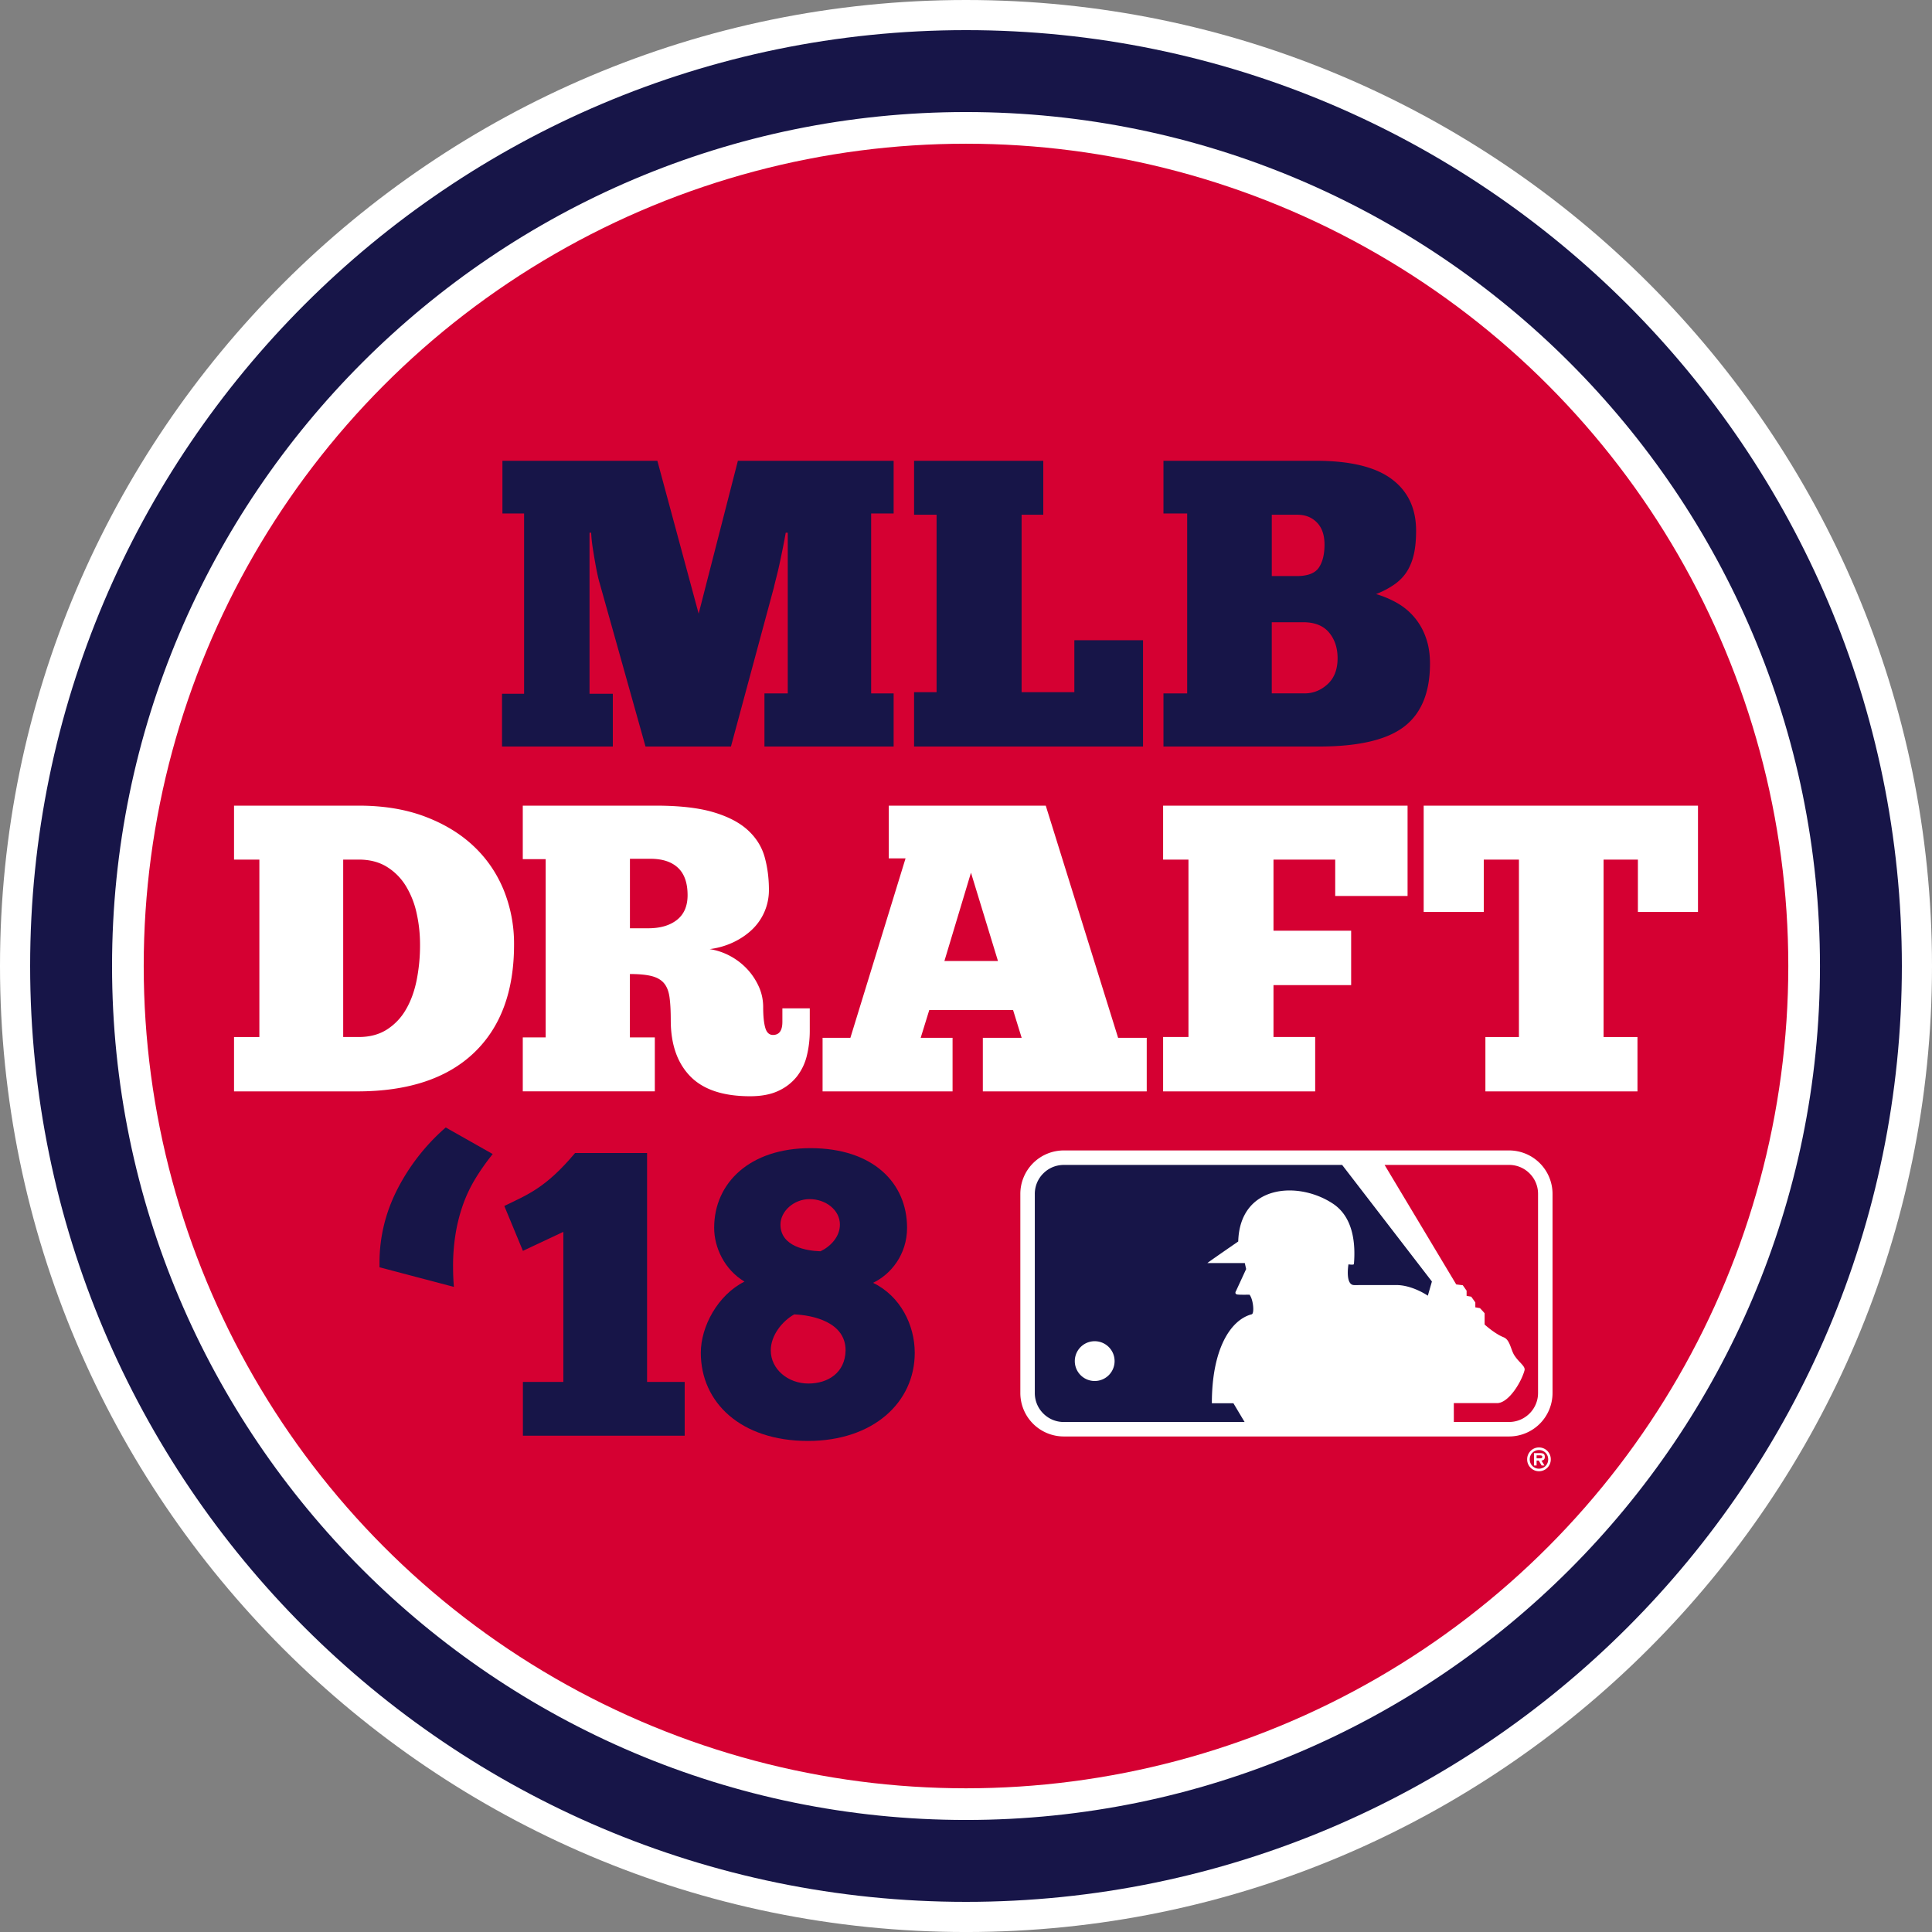
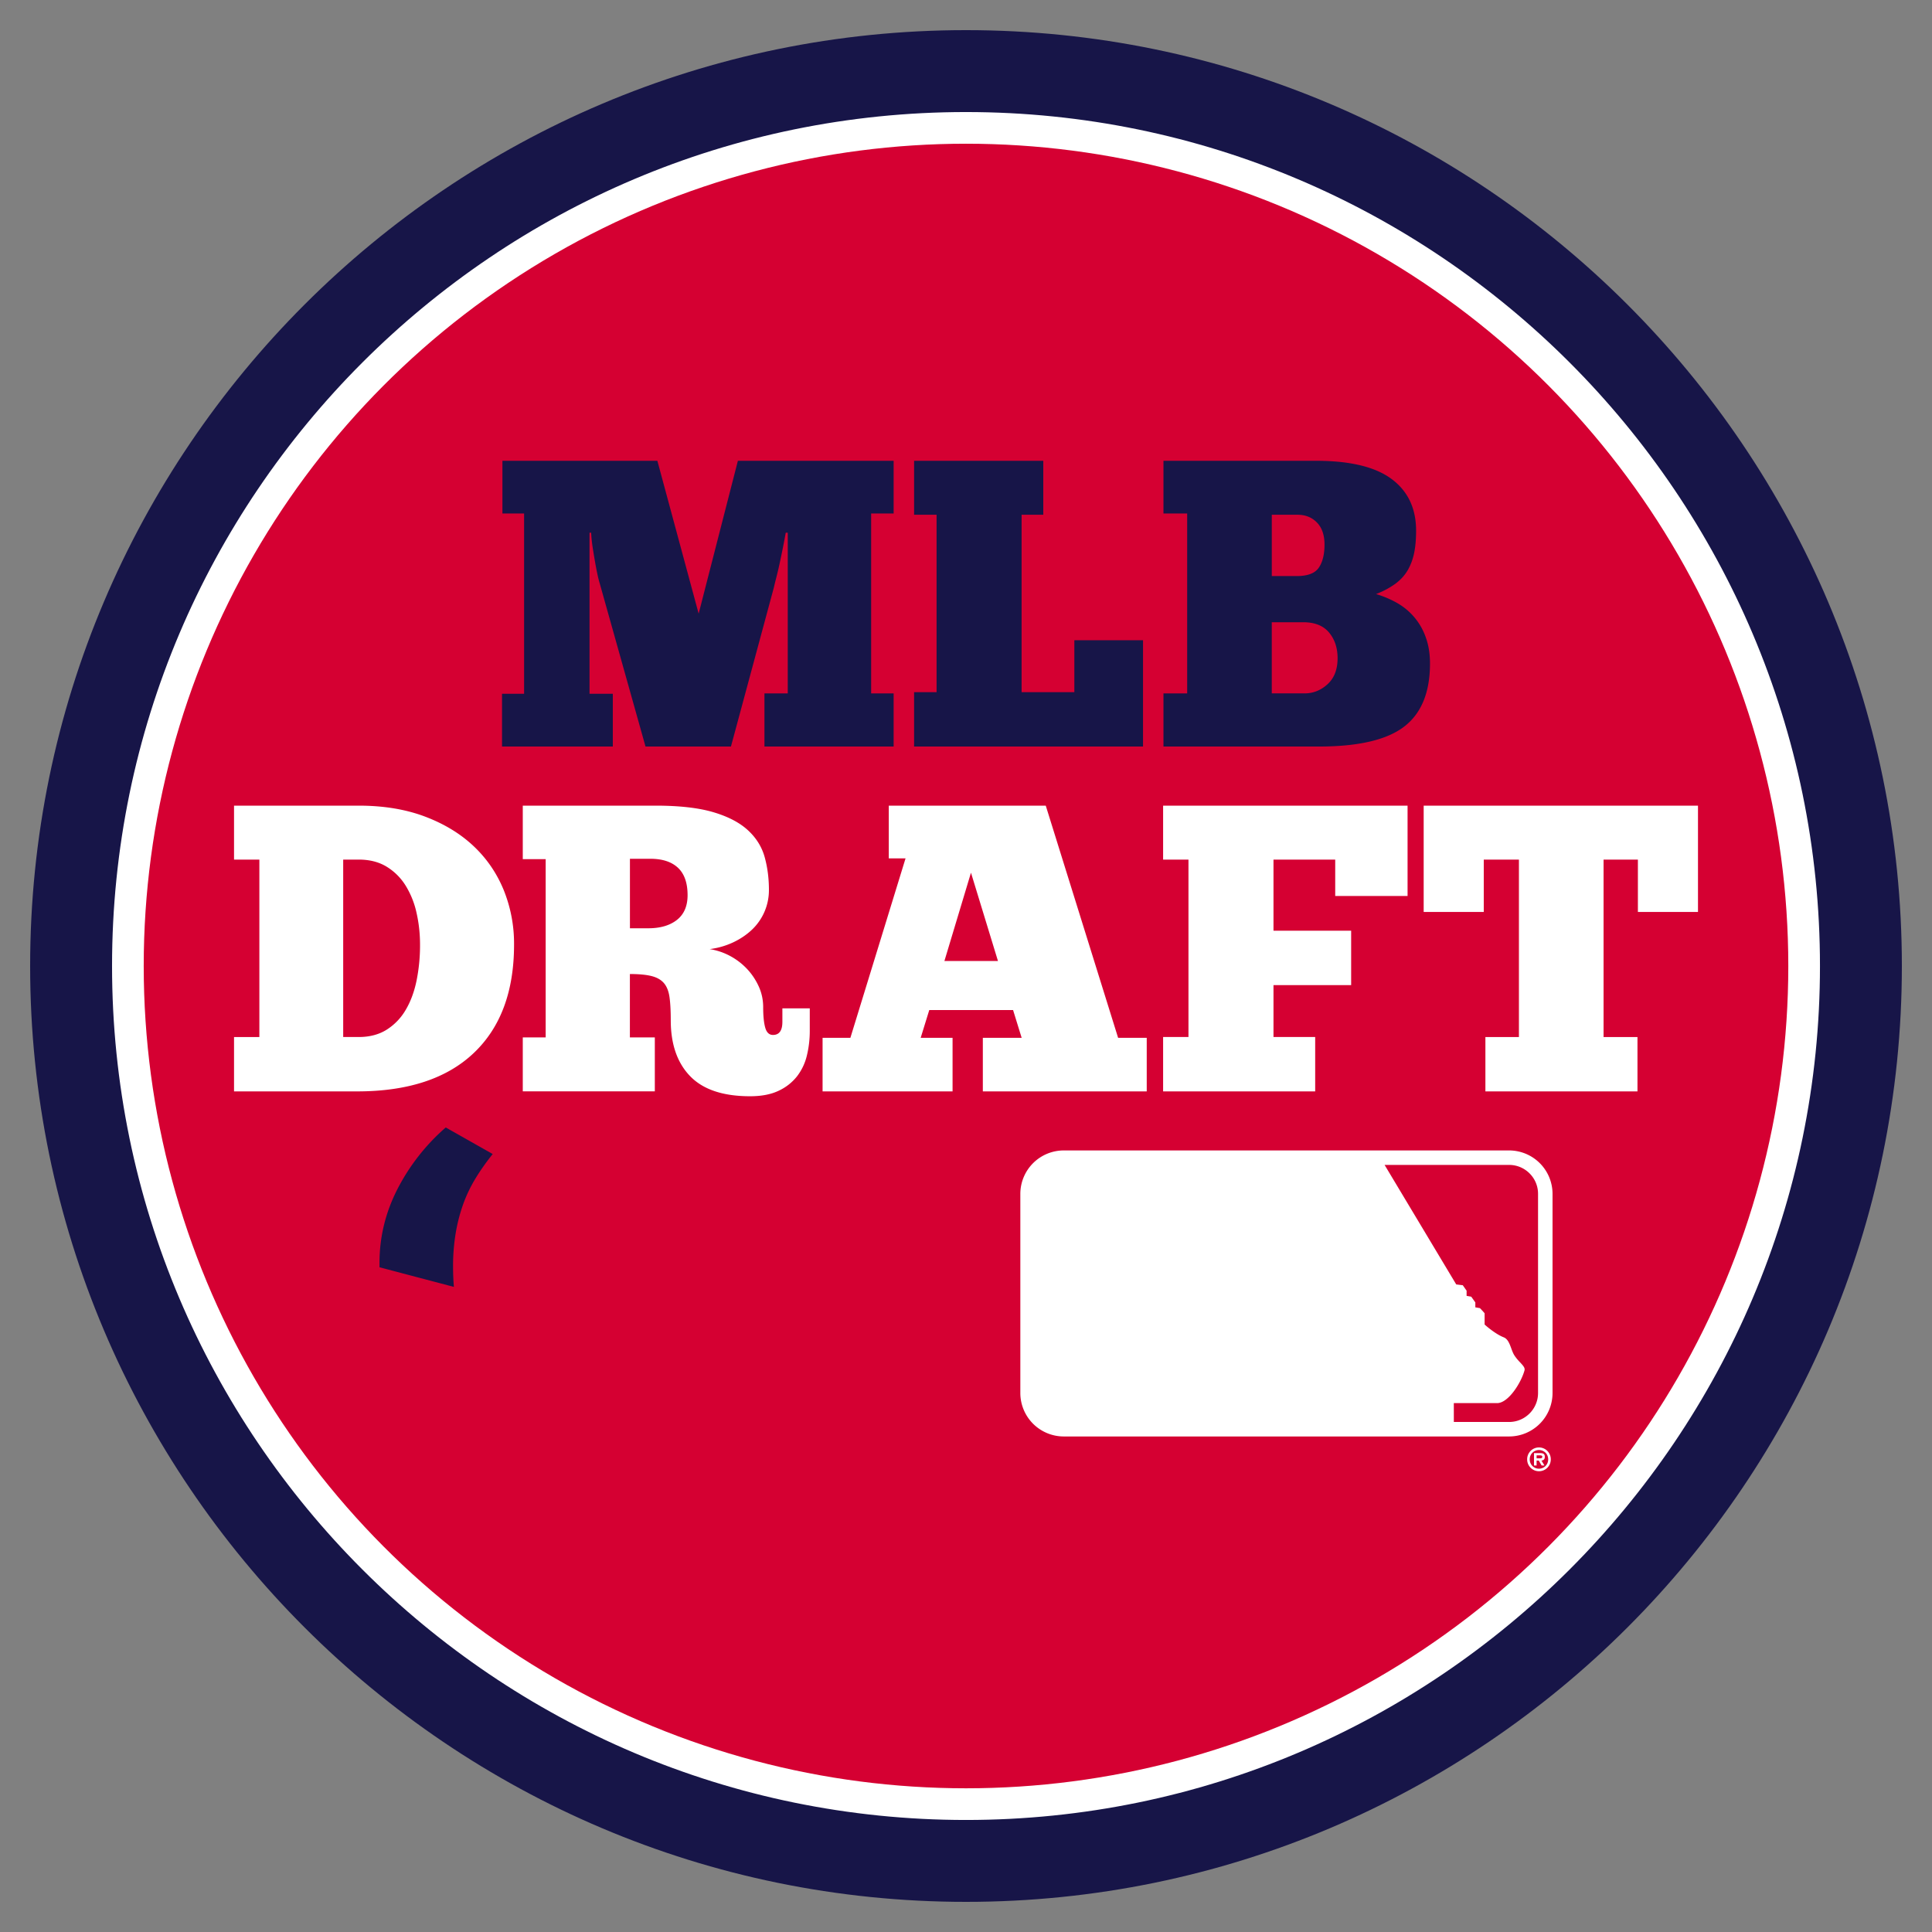
<svg xmlns="http://www.w3.org/2000/svg" viewBox="0 0 114.683 114.684">
  <rect x="0" y="0" width="114.683" height="114.684" fill="#808080" stroke="none" />
  <title>MLB Draft 2018</title>
  <g fill="#fff">
    <circle cx="57.342" cy="57.342" r="53.122" />
-     <path d="M57.342 114.684C25.723 114.684 0 88.961 0 57.342S25.723 0 57.342 0c31.618 0 57.341 25.723 57.341 57.342s-25.723 57.342-57.341 57.342zm0-106.244C30.377 8.44 8.44 30.377 8.44 57.342s21.937 48.902 48.902 48.902c26.964 0 48.901-21.937 48.901-48.902S84.306 8.44 57.342 8.44z" />
  </g>
  <circle cx="57.342" cy="57.342" r="53.122" fill="#fff" />
  <path d="M57.342 112.894c-30.632 0-55.553-24.921-55.553-55.552 0-30.632 24.921-55.553 55.553-55.553 30.632 0 55.552 24.921 55.552 55.553 0 30.632-24.92 55.552-55.552 55.552zm0-106.243c-27.951 0-50.691 22.74-50.691 50.691s22.74 50.691 50.691 50.691c27.951 0 50.691-22.74 50.691-50.691S85.293 6.651 57.342 6.651z" fill="#171548" />
  <circle cx="57.342" cy="57.342" r="48.811" fill="#d50032" />
  <g fill="#171548">
    <path d="M46.641 31.622c-.049.275-.105.575-.17.898-.065.324-.13.635-.194.934-.065.3-.13.575-.195.825-.064.251-.113.449-.145.594l-2.548 9.44h-5.072L35.6 34.631a5.298 5.298 0 0 1-.121-.473c-.049-.218-.097-.465-.146-.74s-.097-.566-.145-.874a8.736 8.736 0 0 1-.097-.922h-.097v9.561h1.383v3.13H29.8v-3.13h1.31V30.482h-1.286v-3.13h9.197l2.451 9.076 2.329-9.076h9.245v3.13h-1.335v10.677h1.335v3.155h-7.668v-3.155h1.383v-9.537h-.12zM54.26 27.352h7.669v3.203h-1.287v10.532h3.131v-3.082h4.077v6.309H54.26v-3.227h1.335V30.555H54.26v-3.203zM69.063 44.314v-3.155h1.407V30.482h-1.407v-3.13h9.051c2.022 0 3.519.36 4.489 1.08.97.72 1.456 1.743 1.456 3.069 0 .518-.04.967-.121 1.347-.081.38-.211.72-.388 1.019-.179.3-.421.562-.728.789a4.994 4.994 0 0 1-1.14.607c.437.129.849.303 1.237.522a3.767 3.767 0 0 1 1.711 2.038c.17.461.254.983.254 1.565 0 1.715-.514 2.965-1.54 3.749-1.028.785-2.714 1.177-5.06 1.177h-9.221zm6.43-13.759v3.64h1.48c.647 0 1.084-.166 1.31-.497.226-.331.34-.789.34-1.371 0-.566-.15-1.003-.45-1.31-.299-.307-.683-.461-1.152-.461h-1.528zm1.941 10.604c.518 0 .974-.182 1.371-.546.396-.364.594-.877.594-1.541 0-.615-.17-1.124-.51-1.529-.339-.404-.849-.607-1.528-.607h-1.869v4.222h1.942z" />
  </g>
  <g fill="#fff">
    <path d="M13.892 64.785v-3.227h1.504V51.026h-1.504v-3.203h7.401c1.472 0 2.778.215 3.918.643 1.141.429 2.103 1.011 2.888 1.747s1.383 1.606 1.796 2.608a8.476 8.476 0 0 1 .619 3.252c0 2.783-.801 4.93-2.402 6.443s-3.907 2.269-6.916 2.269h-7.304zm11.041-8.712c0-.647-.069-1.274-.206-1.88a5.19 5.19 0 0 0-.643-1.614 3.43 3.43 0 0 0-1.128-1.129c-.461-.283-1.015-.425-1.662-.425h-.922v10.532h.922c.647 0 1.201-.146 1.662-.437a3.415 3.415 0 0 0 1.128-1.177c.292-.493.506-1.072.643-1.735a10.53 10.53 0 0 0 .206-2.135zM31.034 47.823h7.887c1.408 0 2.548.13 3.421.388.874.259 1.558.615 2.051 1.068.493.453.825.983.995 1.589.169.607.255 1.258.255 1.953a3.231 3.231 0 0 1-1.008 2.366c-.316.299-.688.55-1.116.752a4.63 4.63 0 0 1-1.395.4c.42.065.82.198 1.201.4.38.203.715.457 1.007.764.291.307.525.655.703 1.044.178.388.267.801.267 1.237 0 .518.04.922.121 1.213.081.291.234.437.461.437.372 0 .558-.259.558-.777v-.801h1.626v1.335c0 .502-.056.987-.17 1.456a3.243 3.243 0 0 1-.582 1.237 2.983 2.983 0 0 1-1.093.861c-.453.218-1.018.328-1.699.328-1.601 0-2.787-.396-3.555-1.189-.769-.792-1.153-1.901-1.153-3.324 0-.55-.024-1.003-.073-1.359-.049-.356-.158-.635-.327-.837-.17-.202-.417-.343-.74-.425-.324-.081-.753-.121-1.286-.121v3.762h1.48v3.203h-7.838V61.58h1.359V51h-1.359v-3.177zm6.359 3.154v4.125h1.091c.712 0 1.278-.166 1.699-.497.421-.331.632-.821.632-1.468 0-.728-.191-1.27-.571-1.626-.38-.356-.926-.534-1.638-.534h-1.213zM68.071 64.785h-9.73v-3.179h2.305l-.51-1.65h-4.975l-.51 1.65h1.893v3.179h-7.716v-3.179h1.65l3.275-10.653h-.995v-3.13h9.318l4.295 13.783h1.699v3.179zM56.06 57.044h3.179l-1.602-5.241-1.577 5.241zM69.042 47.823h14.511v5.363h-4.295v-2.16h-3.664v4.222h4.61v3.227h-4.61v3.082h2.475v3.227h-9.027v-3.227h1.505V51.026h-1.505v-3.203zM100.792 47.823v6.309h-3.567v-3.106h-2.038v10.532H97.2v3.227h-9.027v-3.227h1.99V51.026h-2.087v3.106h-3.567v-6.309h16.283z" />
  </g>
  <path d="M63.146 85.268a2.58 2.58 0 0 1-2.579-2.579v-11.82a2.58 2.58 0 0 1 2.579-2.579h26.433a2.58 2.58 0 0 1 2.579 2.579v11.82a2.58 2.58 0 0 1-2.579 2.579H63.146z" fill="#fff" />
  <path d="M90.795 69.653a1.709 1.709 0 0 0-1.216-.504h-7.39l4.252 7.094.389.048.227.324v.307l.275.049.243.34v.292l.275.048s.276.292.276.308v.664s.599.55 1.134.76c.372.145.421.745.632 1.069.292.453.68.647.599.906-.194.696-.906 1.862-1.57 1.928l-2.623.001.001 1.121h3.28c.948 0 1.719-.772 1.719-1.72v-11.82a1.703 1.703 0 0 0-.503-1.215z" fill="#d50032" />
-   <path d="M79.669 69.15H63.146c-.459 0-.891.179-1.216.504a1.709 1.709 0 0 0-.504 1.216v11.82c0 .46.179.891.504 1.216.325.325.756.504 1.216.504H73.88c-.27-.449-.572-.959-.665-1.114h-1.279c-.002-3.173 1.082-4.939 2.361-5.279.178-.033.097-.907-.13-1.166 0 0-.615.017-.745-.015-.162-.048-.049-.21-.049-.21l.598-1.296-.081-.356-2.218.002c-.032-.001 1.829-1.281 1.829-1.281.095-3.367 3.544-3.628 5.634-2.237 1.231.825 1.329 2.445 1.233 3.578-.016.065-.324.016-.324.016s-.21 1.231.34 1.231l2.429-.001c.988-.033 1.943.63 1.943.63l.242-.842-5.329-6.92zM64.981 81.976a1.181 1.181 0 1 1 0-2.362 1.181 1.181 0 0 1 0 2.362z" fill="#171548" />
  <path d="M91.353 86.074c.302 0 .547.236.547.553a.545.545 0 0 1-.547.554.545.545 0 0 1-.548-.554.544.544 0 0 1 .548-.553zm0 1.258a.7.7 0 0 0 .701-.706.7.7 0 0 0-.701-.706.7.7 0 0 0-.701.706.7.7 0 0 0 .701.706zm.147-.634c.13-.008.2-.082.2-.218 0-.193-.116-.223-.285-.223h-.357v.733h.154v-.292h.128l.17.292h.168l-.178-.292zm-.288-.132v-.177h.169c.072 0 .169 0 .169.08s-.05.098-.132.098h-.206z" fill="#fff" />
  <g>
    <path d="M29.247 68.503c-.388.485-.728.967-1.018 1.444a8.443 8.443 0 0 0-.729 1.517 10.023 10.023 0 0 0-.448 1.723 11.883 11.883 0 0 0-.158 2.014 14.447 14.447 0 0 0 .049 1.189l-4.416-1.165v-.267c0-1.521.352-2.973 1.056-4.356a12.27 12.27 0 0 1 2.876-3.676l2.788 1.577z" fill="#171548" />
  </g>
  <g>
    <g fill="#171548">
-       <path d="M29.936 71.587c1.369-.672 2.449-1.056 4.201-3.145h4.273v13.587h2.233v3.193H31.04v-3.193h2.4v-8.906l-2.4 1.128-1.104-2.664zM44.192 76.076c-1.2-.72-1.8-2.04-1.8-3.193 0-2.665 2.113-4.729 5.713-4.729 3.721 0 5.738 2.065 5.738 4.729 0 1.584-.96 2.761-2.017 3.265 1.633.793 2.473 2.521 2.473 4.153 0 2.953-2.473 5.233-6.338 5.233-3.985 0-6.361-2.28-6.361-5.233 0-1.561 1.008-3.433 2.592-4.225zm3.793 6.05c1.176 0 2.185-.648 2.209-1.969 0-1.68-1.945-2.088-3.049-2.136-.72.408-1.392 1.248-1.392 2.136 0 1.128 1.032 1.969 2.232 1.969zm.072-10.947c-.936 0-1.729.721-1.729 1.513 0 1.32 1.584 1.56 2.377 1.584.6-.288 1.152-.864 1.152-1.584.001-.865-.84-1.513-1.8-1.513z" />
-     </g>
+       </g>
  </g>
</svg>